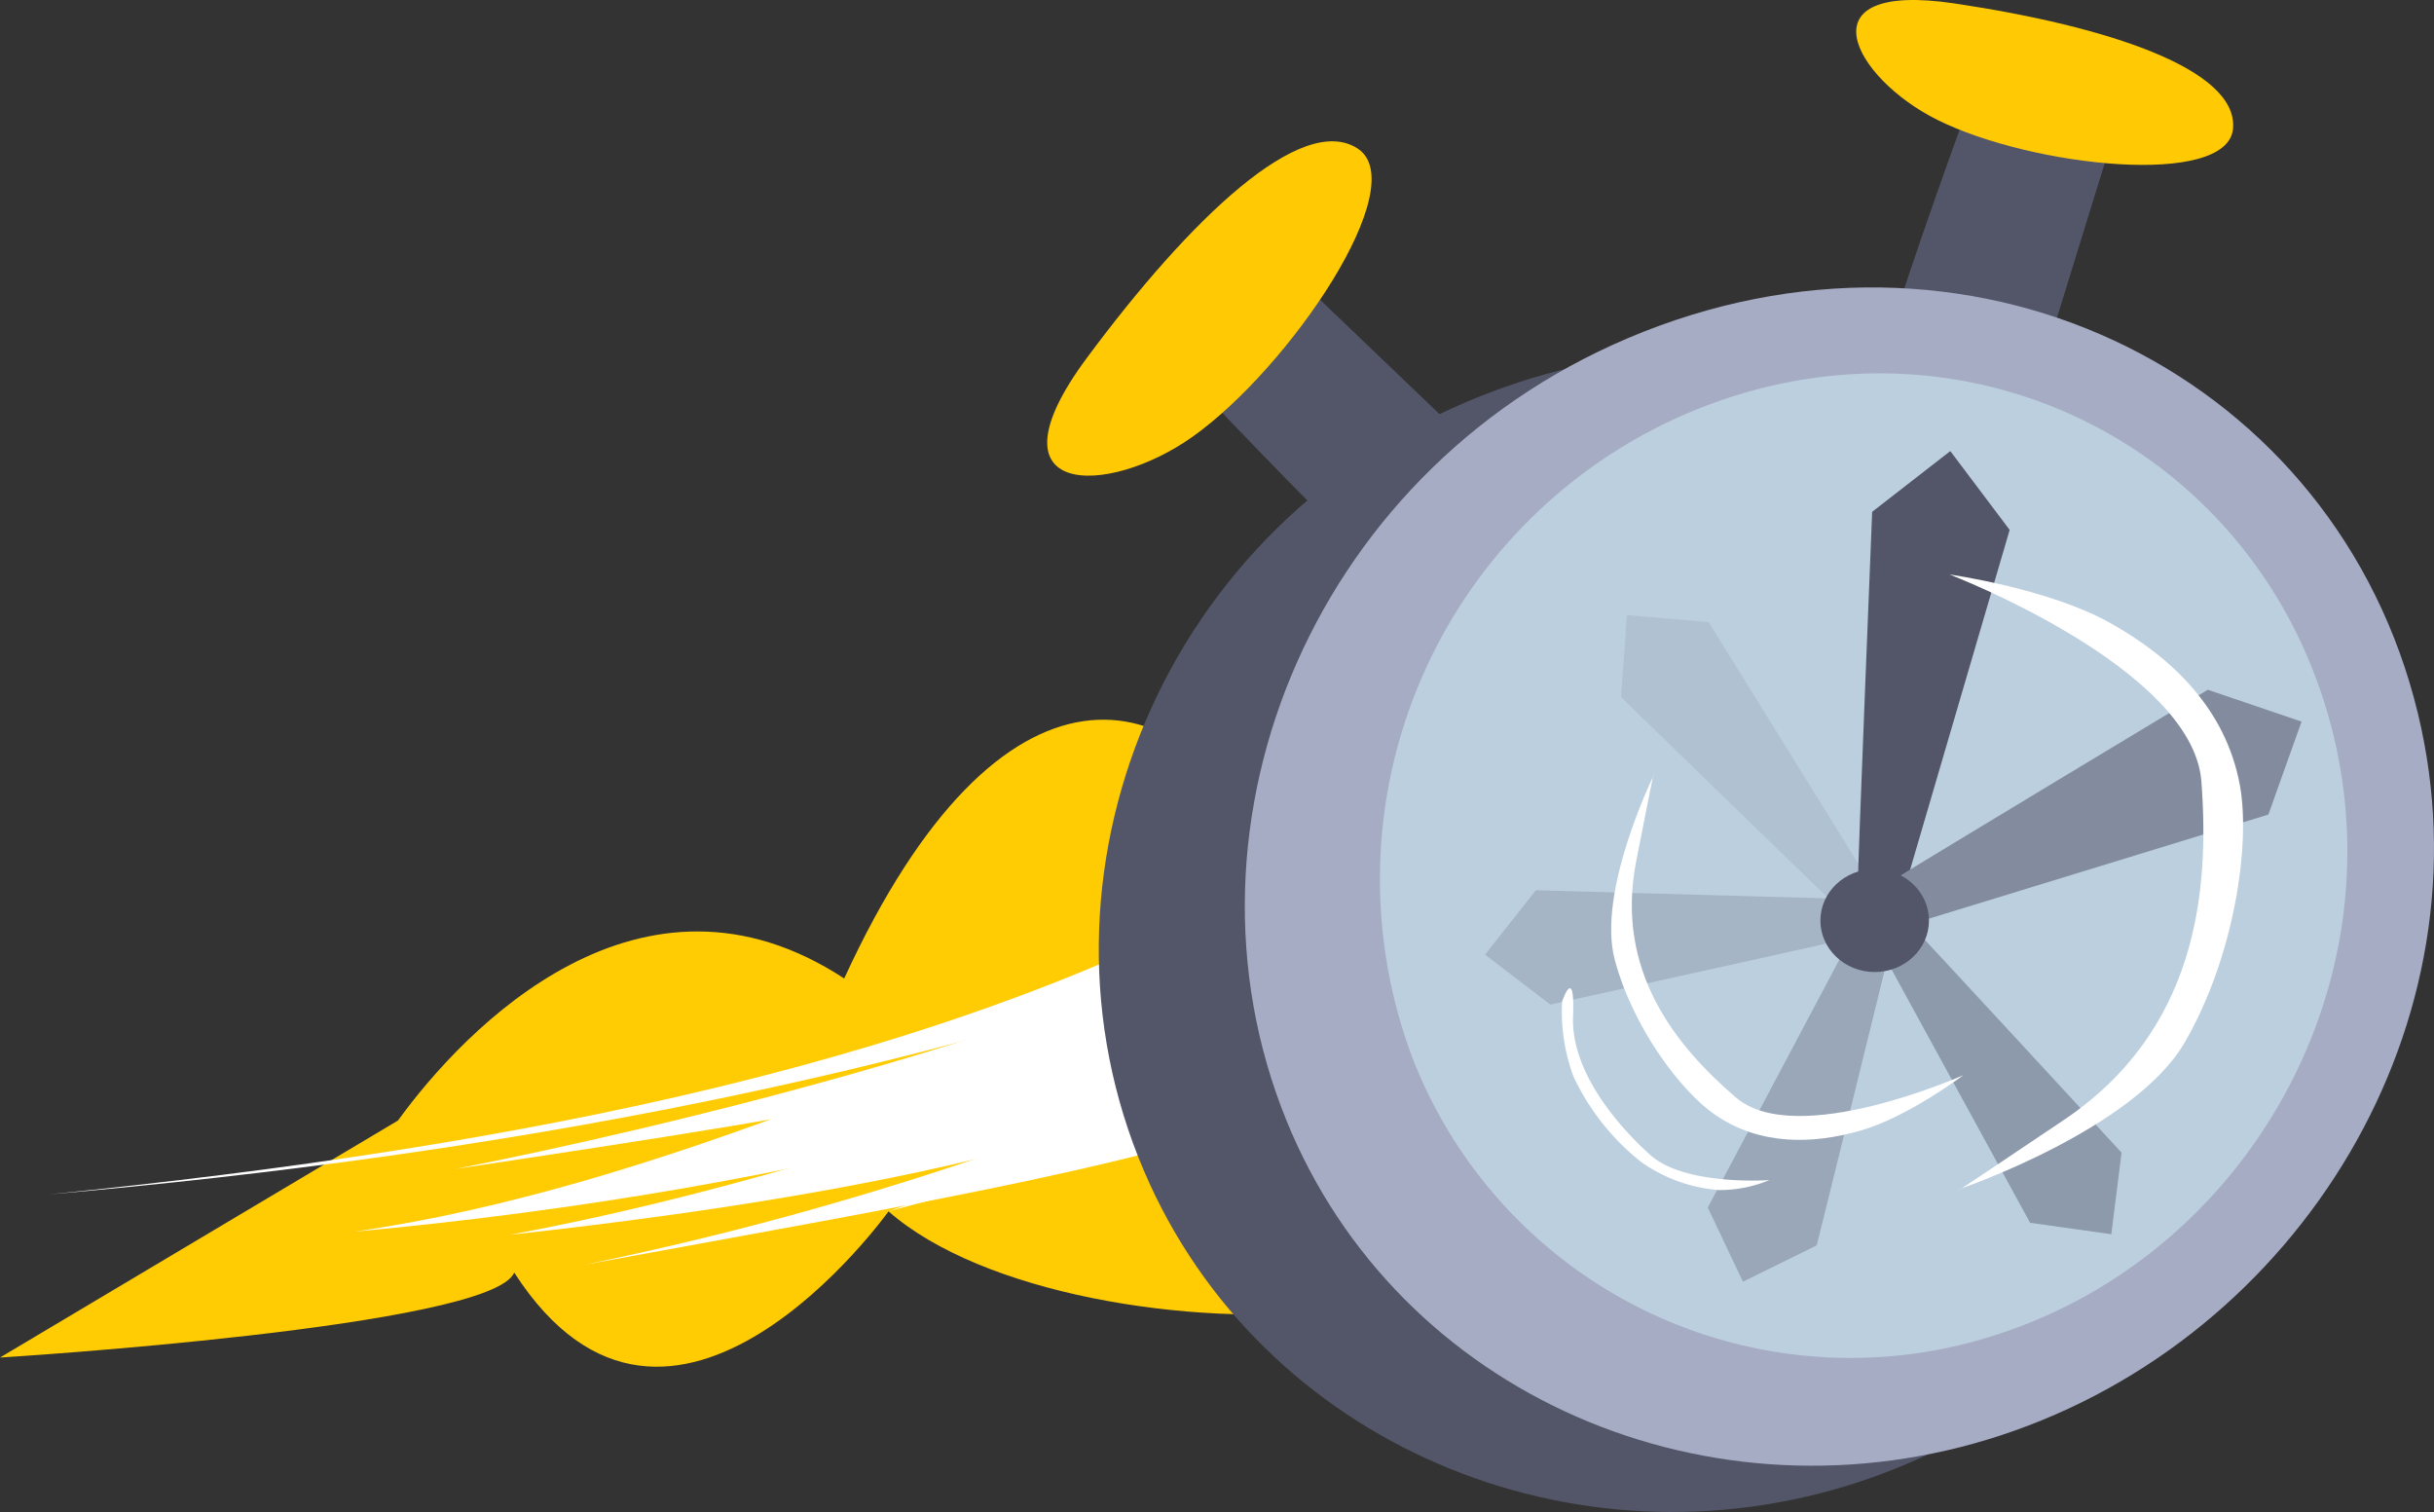
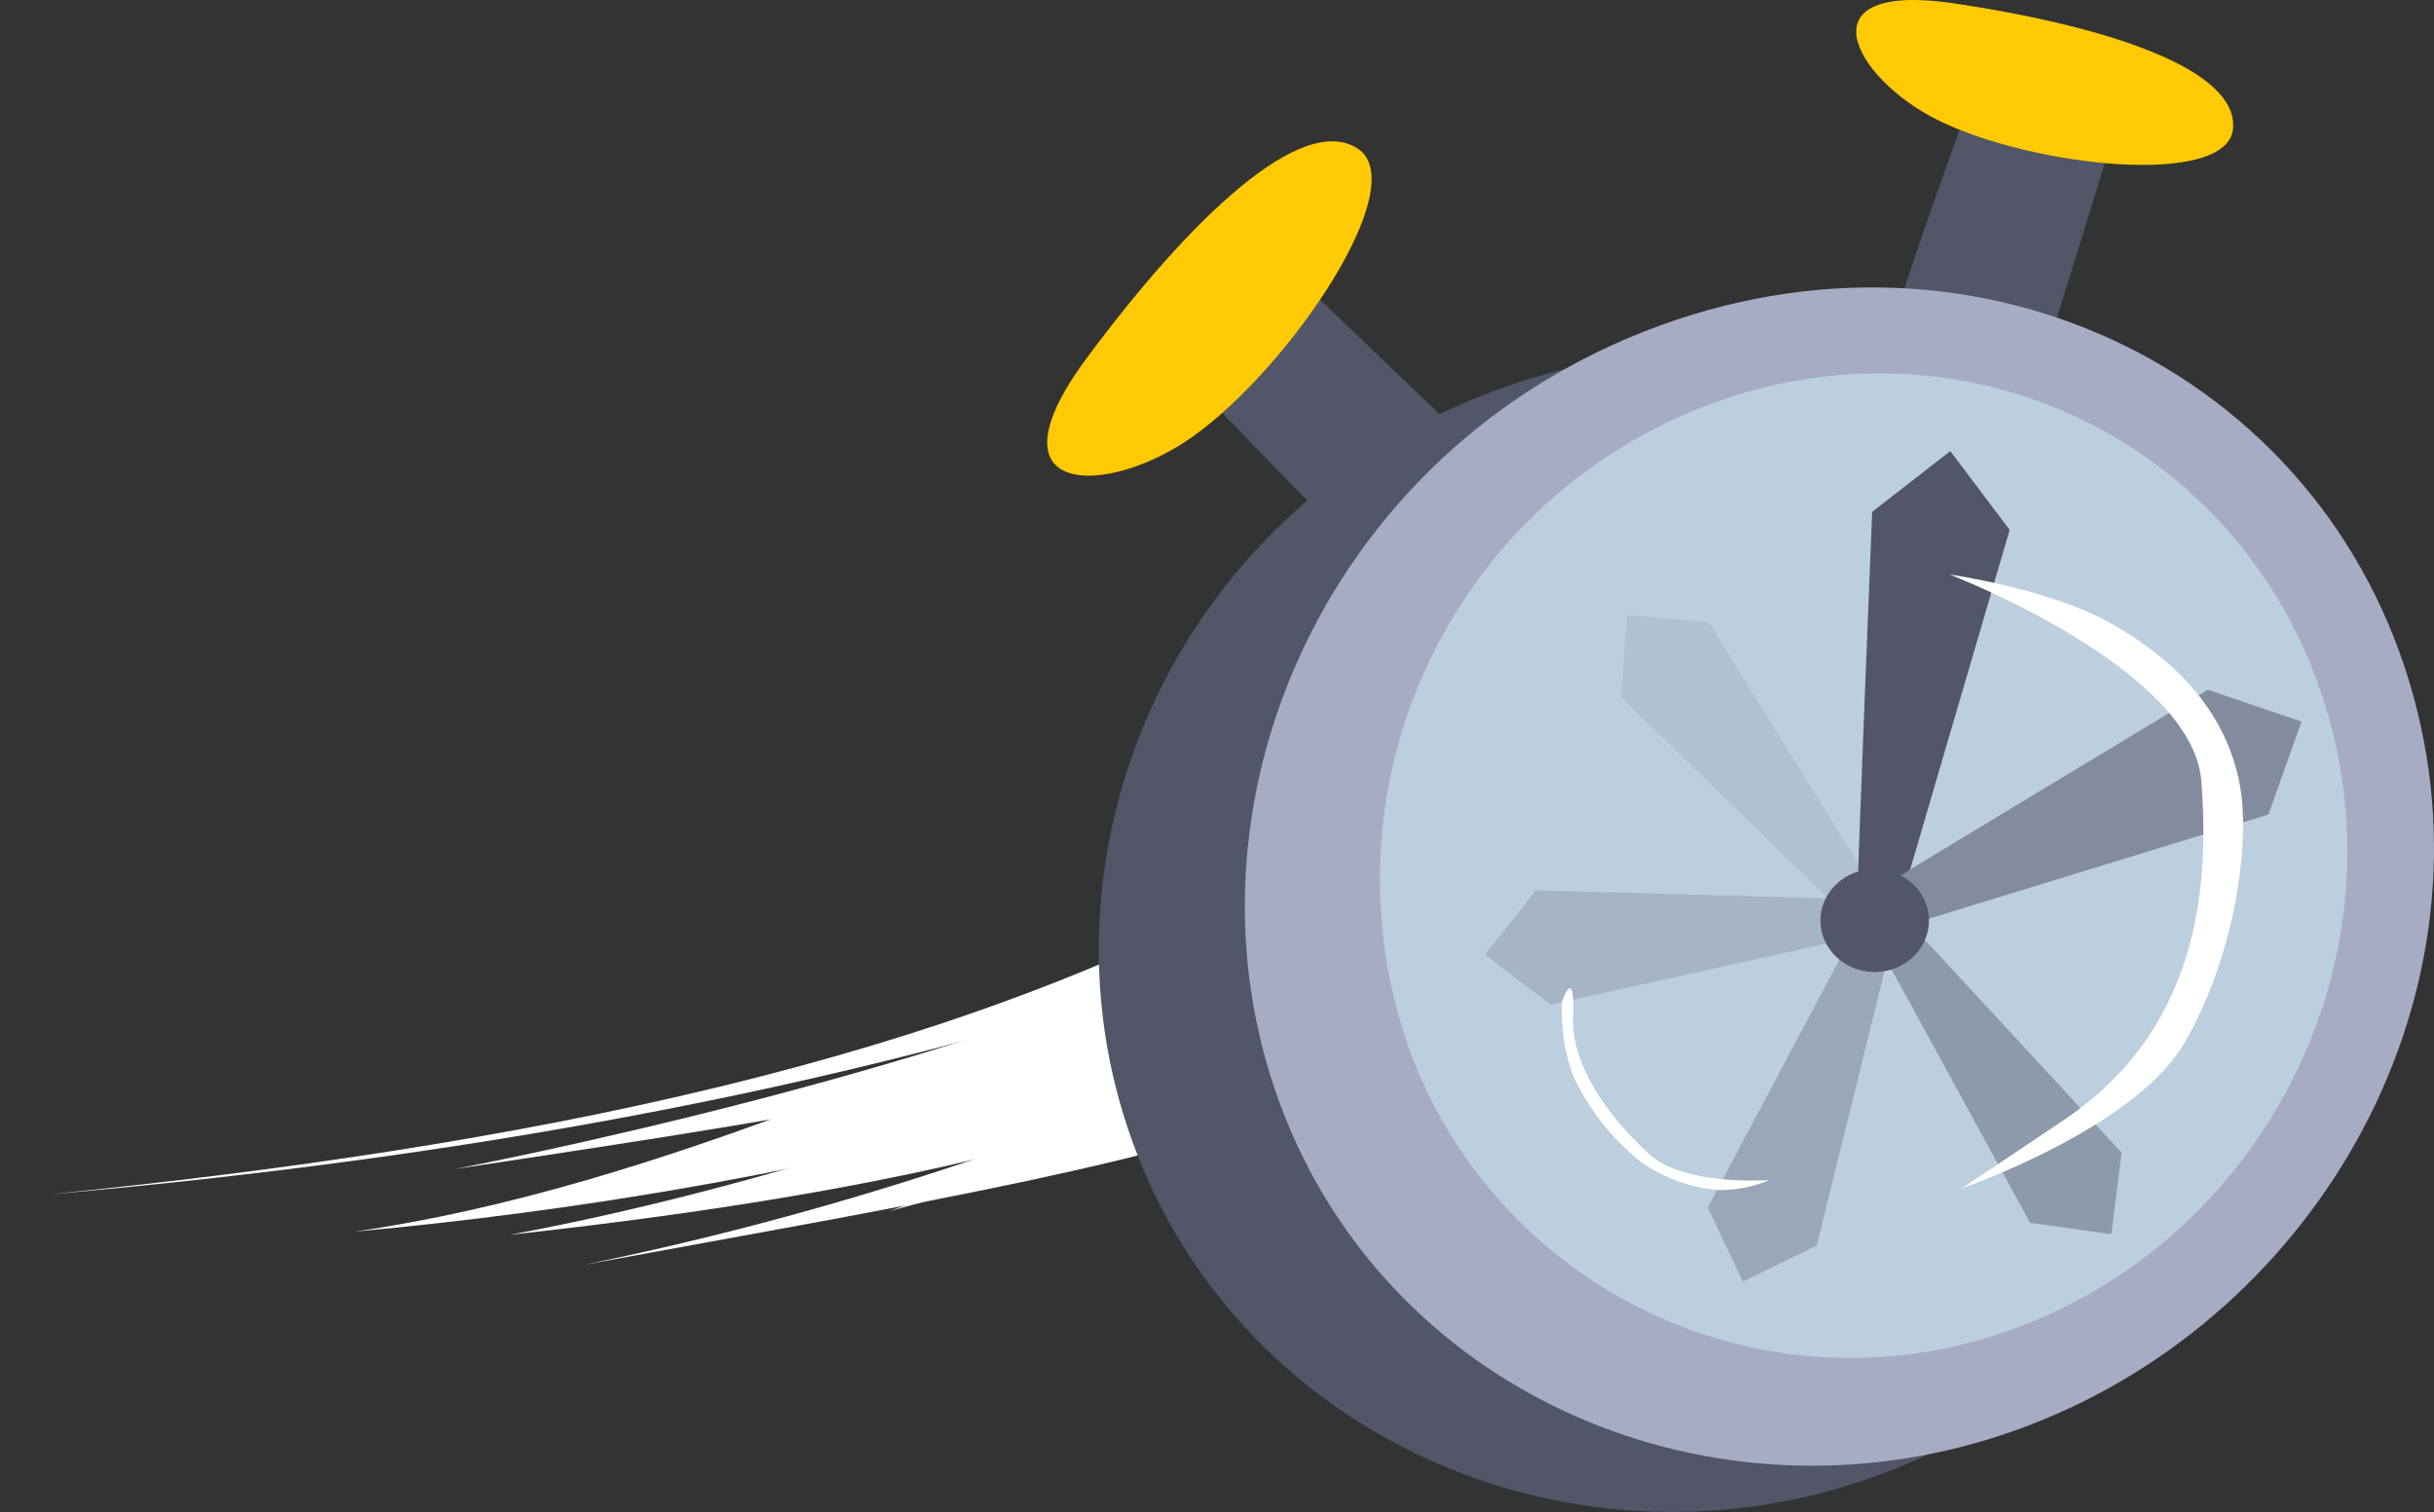
<svg xmlns="http://www.w3.org/2000/svg" width="200" height="124.238" viewBox="0 0 200 124.238">
  <rect x="0" y="0" width="200" height="124.238" fill="#333333" stroke="none" />
  <g id="cyberghost-vpn-quick-connect" transform="translate(-512.69 -509.225)">
    <g id="Group_171" data-name="Group 171" transform="translate(512.69 509.225)">
      <g id="Group_168" data-name="Group 168" transform="translate(0 59.136)">
-         <path id="Path_570" data-name="Path 570" d="M634.3,581.127c19,20.846-33.237,23-48.6,9.529,0,0-17.878,25-30.759,5.027-1.815,4.5-42.253,6.985-42.253,6.985l17.692-10.536,15.014-8.942c5.491-7.586,19.945-22.623,36.664-11.67,12.868-28.015,27.839-24.877,35.051-10.474" transform="translate(-512.69 -550.255)" fill="#ffcb03" />
        <path id="Path_571" data-name="Path 571" d="M605.61,561.652c-23.672,12.307-67.017,20.5-67.017,20.5,31.521-4.749,58.488-8.739,69.622-17.91Z" transform="translate(-501.259 -545.225)" fill="#fff" />
        <path id="Path_572" data-name="Path 572" d="M612.414,567.129c-9.412,8.031-42.233,17.192-79.53,20.6,24.812-3.563,51.332-16.04,77.574-27.061Z" transform="translate(-503.778 -545.659)" fill="#fff" />
        <path id="Path_573" data-name="Path 573" d="M616.814,559.1c-27.026,15.37-62.651,22.358-101.349,26.259,37.4-3.257,71.332-9.9,100.981-20.707Z" transform="translate(-511.465 -546.351)" fill="#fff" />
        <path id="Path_574" data-name="Path 574" d="M600.108,572.438l-36.766,9.83,36.689-13.015Z" transform="translate(-490.337 -541.87)" fill="#fff" />
        <path id="Path_575" data-name="Path 575" d="M608.123,569.72c-11.727,5.04-25.517,11.4-66.371,15.869,21.99-4.085,43.267-11.758,64.529-19.492Z" transform="translate(-499.865 -543.263)" fill="#fff" />
        <path id="Path_576" data-name="Path 576" d="M607.772,573.108c-12.908,5.667-34.2,9.165-61.8,14.234,23.068-4.73,42.219-11.78,60.023-19.623Z" transform="translate(-498.001 -542.547)" fill="#fff" />
-         <ellipse id="Ellipse_78" data-name="Ellipse 78" cx="1.581" cy="8.443" rx="1.581" ry="8.443" transform="translate(104.794 19.796) rotate(-21)" fill="#fff" />
        <ellipse id="Ellipse_79" data-name="Ellipse 79" cx="1.776" cy="10.3" rx="1.776" ry="10.3" transform="translate(100.198 5.296) rotate(-21)" fill="#fff" />
      </g>
      <g id="Group_170" data-name="Group 170" transform="translate(86.048)">
        <path id="Path_577" data-name="Path 577" d="M620.16,535.552c.092-2.165,6.418-19.5,6.418-19.5l11.7,3.335-6.287,20.334Z" transform="translate(-551.31 -506.21)" fill="#525668" />
        <path id="Path_578" data-name="Path 578" d="M595.927,548.9c-1.9-1.051-14.567-14.459-14.567-14.459l8.215-8.975,15.376,14.716Z" transform="translate(-568.433 -502.058)" fill="#525668" />
        <g id="Group_169" data-name="Group 169" transform="translate(4.238 23.617)">
          <path id="Path_579" data-name="Path 579" d="M670.531,563.738c6.594,24.976-8.593,50.478-32.77,58.419-23.434,7.7-49.16-3.2-58.716-25.57-10.307-24.128,1.44-53.308,27.826-63.729C634.223,522.054,663.386,536.669,670.531,563.738Z" transform="translate(-575.332 -523.993)" fill="#525668" />
          <path id="Path_580" data-name="Path 580" d="M680.05,560.619c6.133,25.366-9.722,51.251-34.273,59.316-23.792,7.816-49.522-3.231-58.72-25.925-9.929-24.494,2.5-54.146,29.349-64.751C644.247,518.262,673.4,533.112,680.05,560.619Z" transform="translate(-571.658 -525.611)" fill="#a7acc5" />
          <path id="Path_581" data-name="Path 581" d="M669.542,559.528c5.549,21.219-6.9,43.076-27.029,49.816a38.614,38.614,0,0,1-48.48-22.624,41.644,41.644,0,0,1,23.833-53.431C640.073,524.653,663.631,536.917,669.542,559.528Z" transform="translate(-568.271 -523.448)" fill="#bccfdf" />
        </g>
        <path id="Path_582" data-name="Path 582" d="M575.635,535.1c8.53-11.509,17.679-20.22,22.267-17.222s-5.586,18-13.544,23.665C577.3,546.561,567.106,546.607,575.635,535.1Z" transform="translate(-572.391 -505.671)" fill="#ffca03" />
        <path id="Path_583" data-name="Path 583" d="M626.586,509.507c12.632,1.88,23.322,5.421,22.889,10.287s-16.506,3.161-24.3-.722C618.268,515.627,613.954,507.628,626.586,509.507Z" transform="translate(-552.037 -509.225)" fill="#ffca03" />
      </g>
    </g>
    <path id="Path_584" data-name="Path 584" d="M623.337,568.7c-.932-.837-18.227-17.666-18.227-17.666l.477-6.742,6.715.578,13.883,22.411S627.759,572.667,623.337,568.7Z" transform="translate(40.786 15.475)" fill="#b0c1d2" />
    <path id="Path_585" data-name="Path 585" d="M618.607,570.442c0-1.506,1.175-30.511,1.175-30.511l6.421-4.99,4.877,6.477-8.916,30.435S618.607,577.589,618.607,570.442Z" transform="translate(46.742 11.349)" fill="#525668" />
    <path id="Path_586" data-name="Path 586" d="M621.188,564.35c1.258-.829,26.125-15.8,26.125-15.8l7.7,2.616-2.725,7.636-30.319,9.3S615.221,568.282,621.188,564.35Z" transform="translate(46.794 17.353)" fill="#828c9e" />
    <path id="Path_587" data-name="Path 587" d="M622.626,562.5c.886.885,17.244,18.626,17.244,18.626l-.84,6.706-6.675-.94-12.649-23.132S618.426,558.3,622.626,562.5Z" transform="translate(47.146 22.809)" fill="#8d9aab" />
    <path id="Path_588" data-name="Path 588" d="M625.069,564.08c-.252,1.228-6.066,24.648-6.066,24.648l-6.064,2.988-2.887-6.091,12.356-23.289S626.267,558.261,625.069,564.08Z" transform="translate(42.967 22.826)" fill="#99a7b8" />
    <path id="Path_589" data-name="Path 589" d="M627.5,563.876c-1.211.319-24.779,5.5-24.779,5.5l-5.367-4.108,4.175-5.29,26.354.738S633.248,562.365,627.5,563.876Z" transform="translate(37.363 22.398)" fill="#a5b5c5" />
    <ellipse id="Ellipse_80" data-name="Ellipse 80" cx="4.46" cy="4.229" rx="4.46" ry="4.229" transform="translate(662.272 580.637)" fill="#525668" />
    <path id="Path_590" data-name="Path 590" d="M623.836,541.978s19.984,7.656,20.69,17c.695,9.211-.435,20.514-11.313,27.829s-8.439,5.625-8.439,5.625,14.253-4.876,18.38-12,5.406-16.354,4.543-21.1c-1.157-6.358-5.669-10.6-10.732-13.41S623.836,541.978,623.836,541.978Z" transform="translate(49.05 14.454)" fill="#fff" />
-     <path id="Path_591" data-name="Path 591" d="M633.48,578.1s-13.707,6.113-18.688,1.831c-4.913-4.223-9.958-10.388-8.191-19.409s1.4-6.976,1.4-6.976-4.65,9.487-3.162,15.067,5.429,10.791,8.21,12.715c3.727,2.58,8.067,2.445,11.973,1.329S633.48,578.1,633.48,578.1Z" transform="translate(40.534 19.473)" fill="#fff" />
    <path id="Path_592" data-name="Path 592" d="M618.781,581.328s-6.924.5-9.775-2.058c-2.811-2.519-6.523-6.954-6.353-11.359s-.9-1.251-.9-1.251a15.342,15.342,0,0,0,.94,6.173,19.61,19.61,0,0,0,5.545,7,12.738,12.738,0,0,0,6.386,2.313A10.54,10.54,0,0,0,618.781,581.328Z" transform="translate(39.294 24.864)" fill="#fff" />
  </g>
</svg>